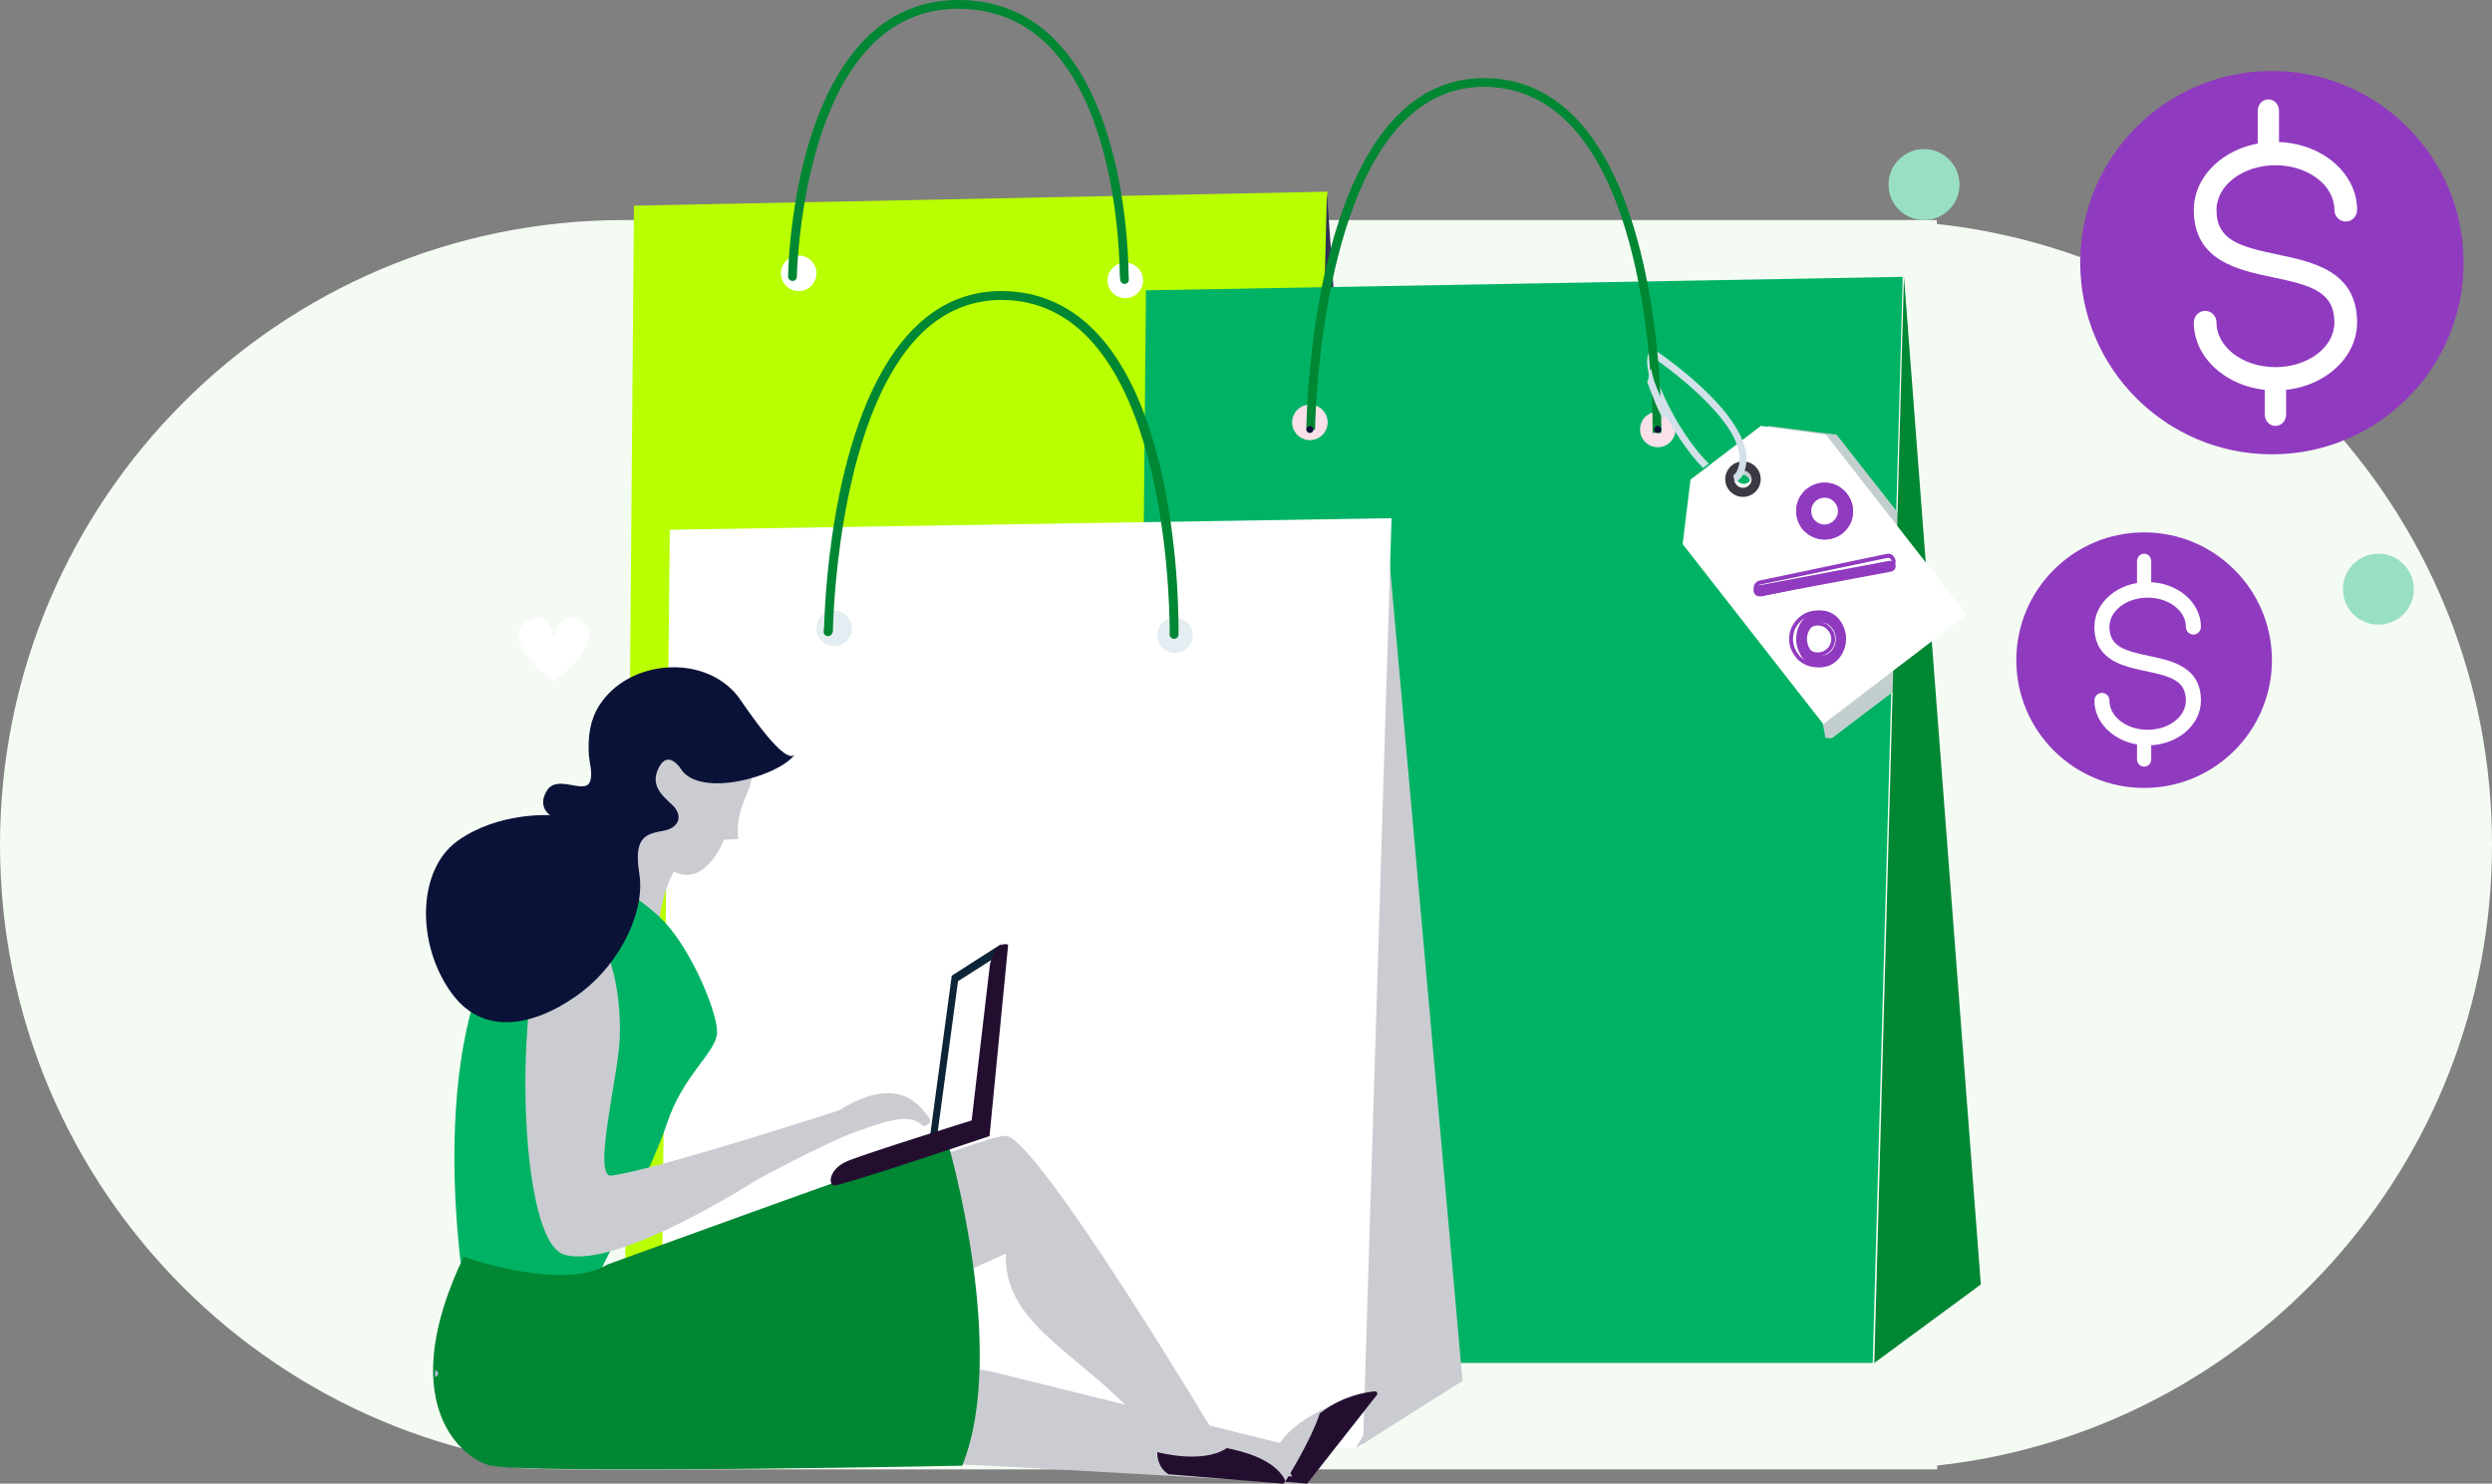
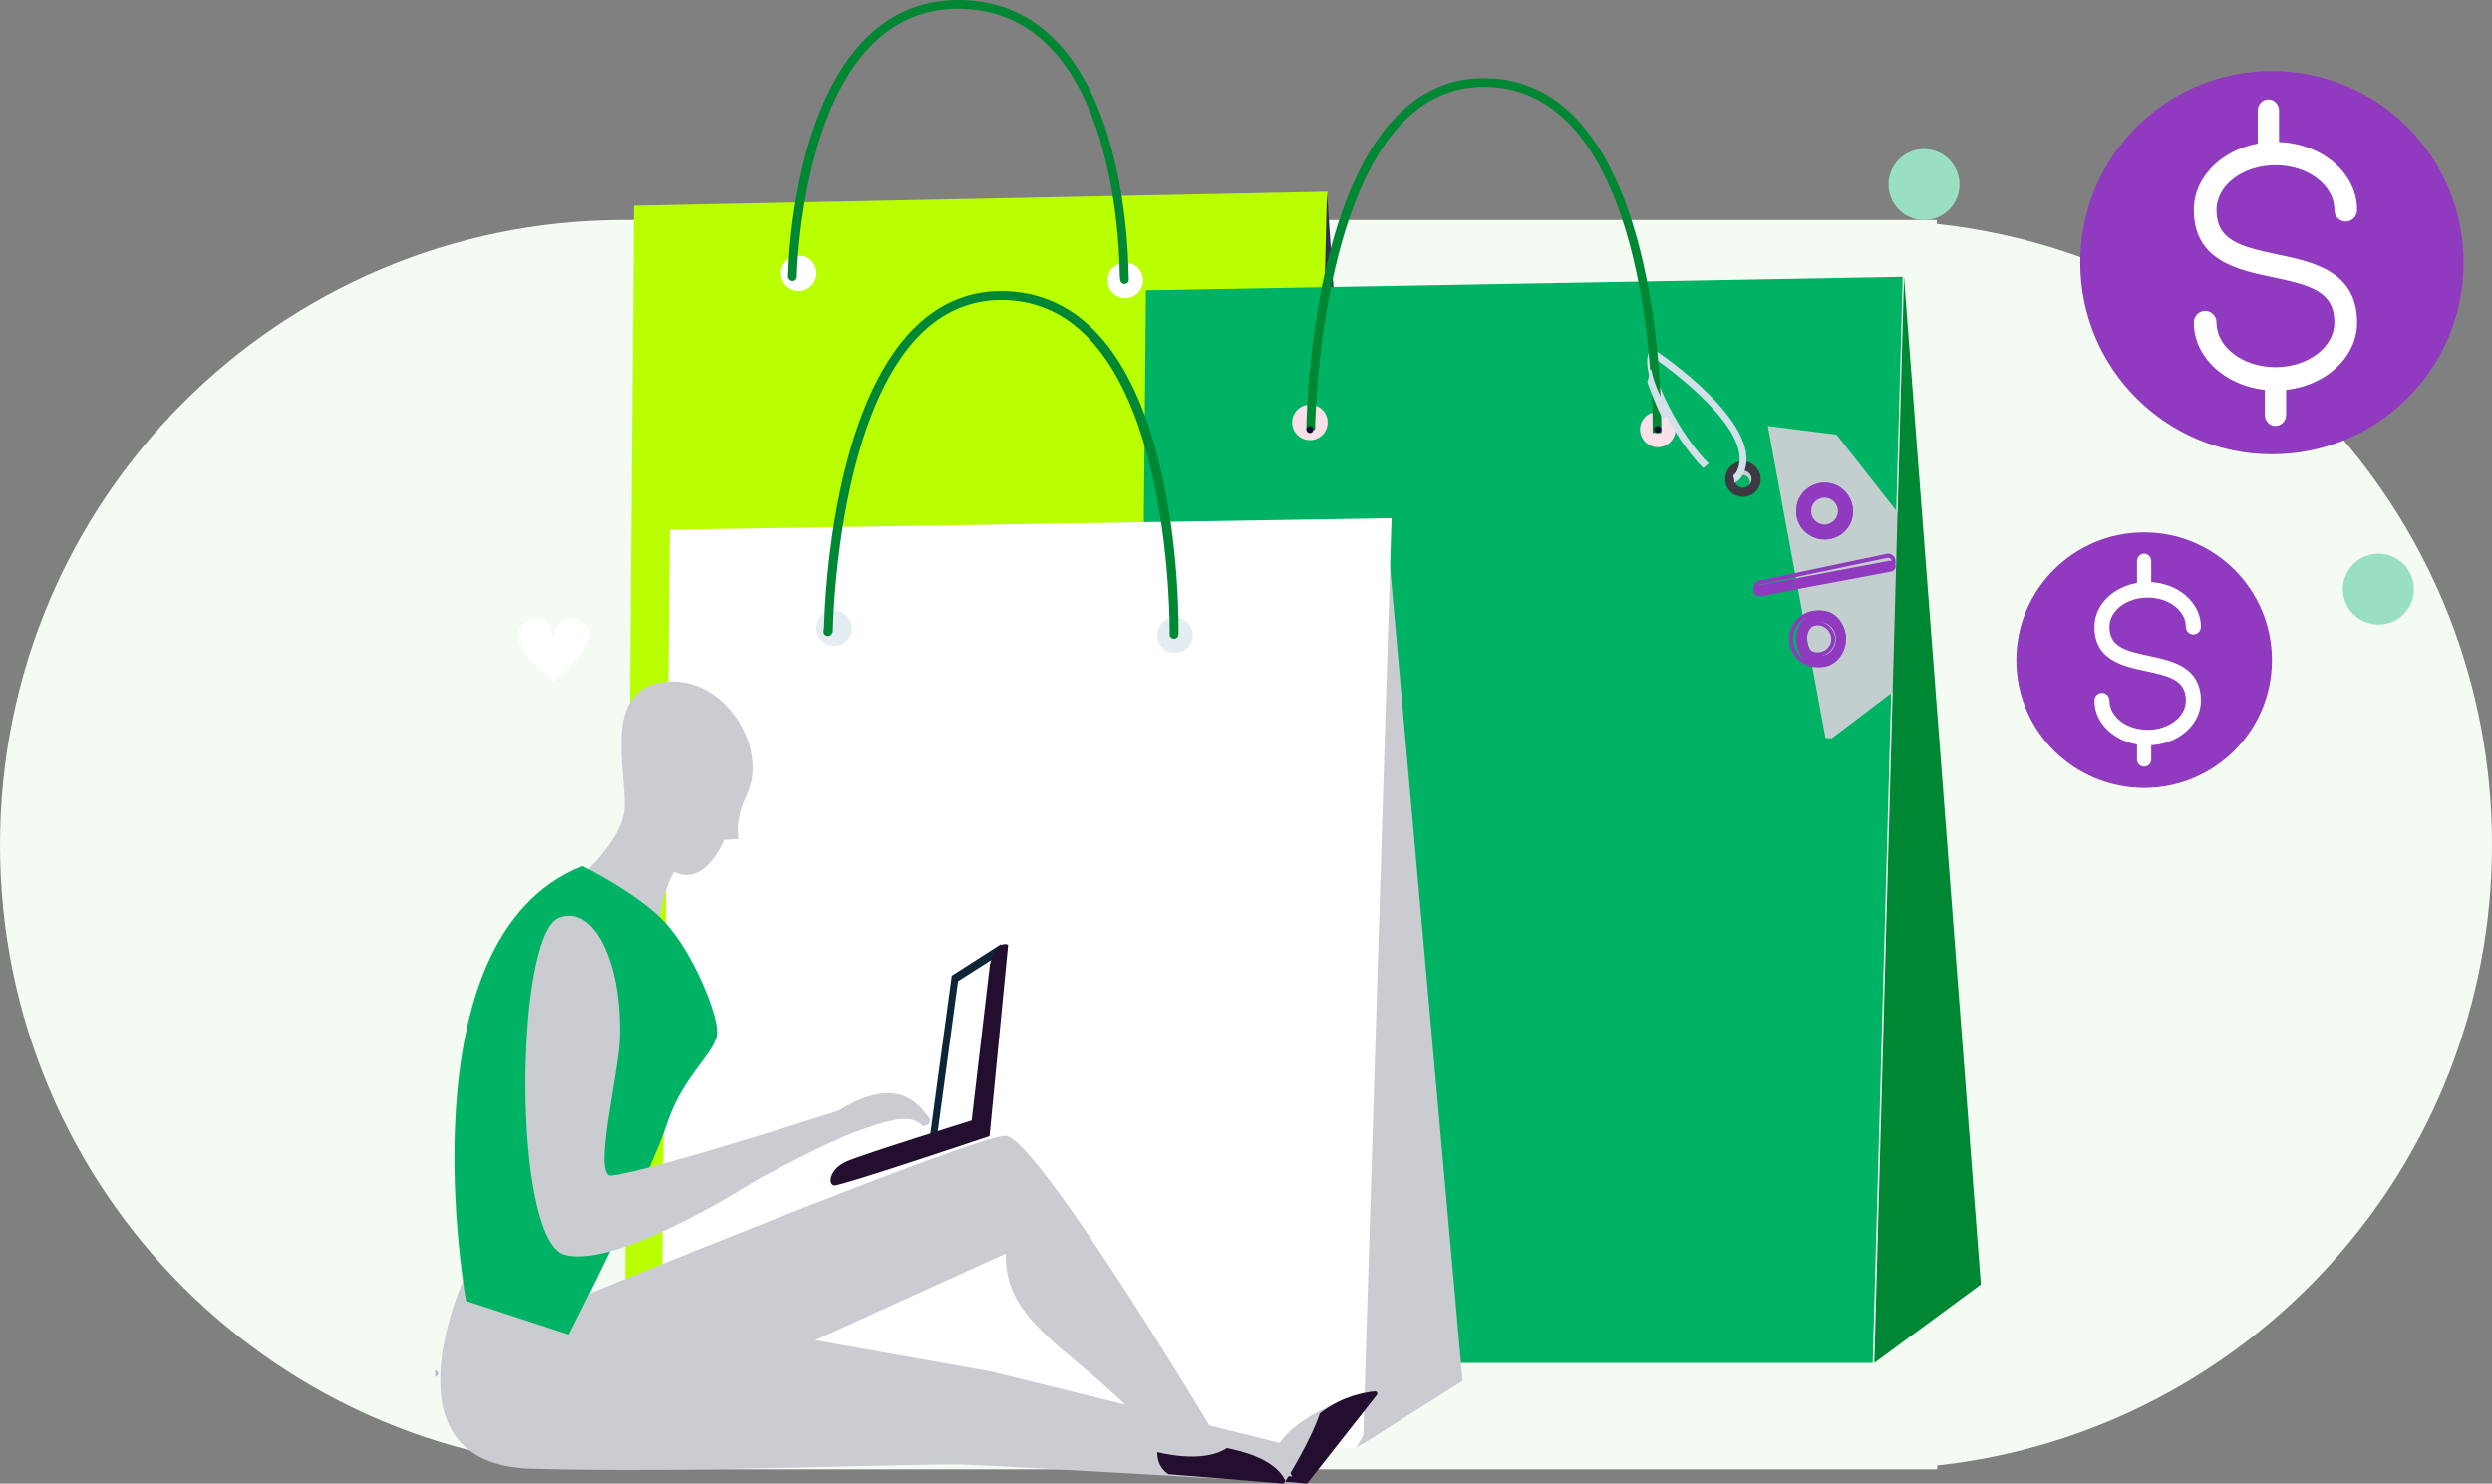
<svg xmlns="http://www.w3.org/2000/svg" width="351px" height="209px" viewBox="0 0 351 209" version="1.1">
  <rect x="0" y="0" width="351" height="209" fill="#808080" stroke="none" />
  <title>Group 113</title>
  <desc>Created with Sketch.</desc>
  <g id="Wrapper" stroke="none" stroke-width="1" fill="none" fill-rule="evenodd">
    <g id="Issuers-&amp;-Publishers" transform="translate(-194, -1025)">
      <g id="Group-113" transform="translate(194, 1025)">
        <path d="M272.8,31.546 L272.8,31 L87.777,31 C39.29,31.055 0,70.457 0,119.028 C0,167.652 39.29,207 87.777,207 L272.855,207 L272.855,206.454 C316.771,201.652 351,164.324 351,118.973 C351,73.623 316.771,36.349 272.8,31.546" id="Fill-1" fill="#F4FBF3" />
        <path d="M127.495,88.156 C124.966,89.871 125,95.817 125,95.817 L126.031,96 C126.43,89.761 127.69,89.835 128.376,89.424 C128.564,89.311 129,89.615 129,89.615 C129,89.615 128.925,89.178 128.859,88.923 C128.65,88.122 128.061,87.772 127.495,88.156" id="Fill-3" fill="#70E003" />
        <polygon id="Fill-5" fill="#B9FF02" points="183.126 186 88 186 89.29 28.975 187 27" />
        <polygon id="Fill-7" fill="#2E3054" points="186.897 27 197 174.512 183 186" />
        <path d="M161,39.5 C161,40.881 159.88,42 158.499,42 C157.118,42 156,40.881 156,39.5 C156,38.12 157.118,37 158.499,37 C159.88,37 161,38.12 161,39.5" id="Fill-9" fill="#FFFFFF" />
        <path d="M115,38.501 C115,39.881 113.881,41 112.5,41 C111.119,41 110,39.881 110,38.501 C110,37.12 111.119,36 112.5,36 C113.881,36 115,37.12 115,38.501" id="Fill-11" fill="#FFFFFF" />
        <path d="M158.963,38.665 C158.902,33.087 157.593,0.674 135.631,0.008 C130.464,-0.135 125.999,1.551 122.32,5.057 C111.378,15.478 111.01,38.142 111,39.101 C111.106,39.377 111.35,39.584 111.642,39.584 C111.93,39.584 112.17,39.383 112.23,39.115 C112.248,38.885 112.621,16.007 123.184,5.947 C126.612,2.681 130.783,1.078 135.593,1.246 C156.232,1.869 157.636,32.689 157.714,38.512 C157.722,39.085 157.799,39.453 157.799,39.453 C157.826,39.76 158.082,40 158.398,40 C158.73,40 159,39.732 159,39.401 C159,39.333 158.965,38.89 158.963,38.665" id="Fill-13" fill="#008733" />
        <polygon id="Fill-15" fill="#00B364" points="263.772 192 160 192 161.41 40.901 268 39" />
        <polygon id="Fill-17" fill="#C3CFCE" points="268 73.093 258.687 61.237 249 60 257.12 103.962 258.013 104 267.328 96.928" />
        <polygon id="Fill-19" fill="#008733" points="268.176 39 279 180.946 264 192" />
        <path d="M236,60.501 C236,61.88 234.88,63 233.501,63 C232.12,63 231,61.88 231,60.501 C231,59.118 232.12,58 233.501,58 C234.88,58 236,59.118 236,60.501" id="Fill-21" fill="#F9E0E9" />
        <path d="M187,59.499 C187,60.882 185.881,62 184.5,62 C183.119,62 182,60.882 182,59.499 C182,58.118 183.119,57 184.5,57 C185.881,57 187,58.118 187,59.499" id="Fill-23" fill="#F9E0E9" />
        <path d="M246.075,68.765 C245.622,69.113 244.974,69.03 244.625,68.579 C244.276,68.127 244.36,67.477 244.811,67.128 C245.263,66.78 245.913,66.862 246.261,67.315 C246.611,67.768 246.526,68.416 246.075,68.765 M244.584,66.312 C243.928,66.819 243.806,67.762 244.313,68.416 C244.818,69.073 245.761,69.193 246.417,68.688 C247.073,68.181 247.193,67.238 246.686,66.584 C246.181,65.928 245.238,65.806 244.584,66.312" id="Fill-25" fill="#C3CFCE" />
-         <path d="M246.304,67.931 C245.81,68.308 245.1,68.218 244.718,67.729 C244.337,67.242 244.428,66.54 244.921,66.162 C245.415,65.785 246.126,65.876 246.508,66.364 C246.889,66.852 246.797,67.555 246.304,67.931 L246.304,67.931 Z M248.02,60 L238.106,67.569 L237,76.643 L256.811,102 L277,86.595 L257.186,61.236 L248.02,60 Z" id="Fill-27" fill="#FFFFFF" />
        <path d="M246.242,68.46 C245.711,68.87 244.949,68.772 244.539,68.241 C244.13,67.712 244.228,66.949 244.757,66.538 C245.288,66.129 246.051,66.228 246.461,66.759 C246.87,67.288 246.771,68.052 246.242,68.46 M243.971,65.521 C242.88,66.366 242.677,67.935 243.521,69.028 C244.366,70.12 245.935,70.323 247.028,69.478 C248.12,68.634 248.323,67.066 247.477,65.972 C246.634,64.88 245.066,64.677 243.971,65.521" id="Fill-29" fill="#3D3942" />
        <path d="M233.027,49.265 L232.625,49 L232.362,49.413 C231.15,51.316 233.29,55.947 234.268,57.85 C235.587,60.421 237.732,63.773 239.888,65.936 L240.676,65.298 C238.875,63.536 236.802,60.64 235.123,57.369 C233.556,54.318 232.773,51.73 232.997,50.46 C235.528,52.236 246.881,60.583 244.778,66.068 C244.587,66.568 244.361,66.825 244.141,66.958 C244.144,67.13 244.179,67.3 244.255,67.461 C244.266,67.585 244.288,67.705 244.288,67.831 C244.288,67.889 244.275,67.942 244.273,68 C244.779,67.826 245.315,67.4 245.681,66.446 C248.329,59.539 233.653,49.682 233.027,49.265" id="Fill-31" fill="#D2E0E9" />
        <path d="M233.996,61 L232.769,60.977 C232.769,60.954 232.786,60.059 232.75,58.526 C232.727,57.507 232.684,56.21 232.601,54.699 C231.898,42.163 228.256,12.928 209.634,12.242 C205.255,12.076 201.371,13.602 198.08,16.761 C185.654,28.691 185.229,60.225 185.225,60.542 L184,60.531 C184.01,59.215 184.432,28.161 197.232,15.87 C200.772,12.471 204.957,10.843 209.679,11.012 C229.309,11.734 233.105,41.757 233.825,54.631 C233.909,56.158 233.955,57.469 233.978,58.498 C234.013,60.062 233.996,60.977 233.996,61" id="Fill-33" fill="#008733" />
        <path d="M234.652,57.363 C233.97,56.043 232.959,54.136 232.573,52 C232.227,52.052 232.27,53.531 232,53.768 C232.518,55.231 233.41,57.455 233.854,58.314 C233.967,58.535 234.096,58.767 234.221,59 C234.53,58.834 234.792,58.574 235,58.257 C234.921,58.106 234.73,57.516 234.652,57.363" id="Fill-35" fill="#D2E0E9" />
        <path d="M185,60.5 C185,60.776 184.776,61 184.5,61 C184.225,61 184,60.776 184,60.5 C184,60.223 184.225,60 184.5,60 C184.776,60 185,60.223 185,60.5" id="Fill-37" fill="#0B1238" />
        <path d="M234,60.5 C234,60.776 233.776,61 233.5,61 C233.224,61 233,60.776 233,60.5 C233,60.223 233.224,60 233.5,60 C233.776,60 234,60.223 234,60.5" id="Fill-39" fill="#0B1238" />
        <polygon id="Fill-41" fill="#CACCD1" points="195.176 73 206 194.536 191 204" />
        <polygon id="Fill-43" fill="#FFFFFF" points="191.969 204 93 204 94.346 74.627 196 73" />
        <path d="M168,89.501 C168,90.882 166.881,92 165.5,92 C164.119,92 163,90.882 163,89.501 C163,88.119 164.119,87 165.5,87 C166.881,87 168,88.119 168,89.501" id="Fill-45" fill="#E4EDF1" />
        <path d="M120,88.5 C120,89.88 118.881,91 117.5,91 C116.119,91 115,89.88 115,88.5 C115,87.12 116.119,86 117.5,86 C118.881,86 120,87.12 120,88.5" id="Fill-47" fill="#E4EDF1" />
        <polygon id="Fill-49" fill="#CACCD1" points="191 204 197.752 192 206 194.366" />
        <path d="M165.996,89.331 C165.998,89.207 165.999,89.038 166,88.828 C166.015,82.716 165.234,41.856 141.709,41.013 C136.91,40.835 132.66,42.492 129.082,45.918 C117.491,57.02 116.219,83.179 116.081,88.255 C116.076,88.428 116,88.883 116,88.986 C116,89.333 116.281,89.616 116.629,89.616 C116.942,89.616 117.199,89.386 117.248,89.086 L117.309,89.086 C117.309,89.065 117.311,88.885 117.321,88.566 C117.434,84.483 118.614,57.668 129.943,46.818 C133.268,43.634 137.231,42.114 141.664,42.259 C163.967,43.057 164.743,83.881 164.751,88.984 C164.751,89.104 164.746,89.421 164.75,89.446 C164.749,89.479 164.749,89.502 164.749,89.509 C164.821,89.791 165.071,90 165.37,90 C165.662,90 165.904,89.801 165.976,89.532 C165.976,89.532 165.997,89.346 165.996,89.331" id="Fill-51" fill="#008733" />
        <path d="M73.937,87.724 C77.462,85.206 78,90.064 78,90.064 C78,90.064 78.539,85.206 82.063,87.724 C85.587,90.243 78.035,96 78.035,96 L77.966,96 C77.966,96 70.413,90.243 73.937,87.724" id="Fill-53" fill="#FFFFFF" />
        <path d="M65.421,180 C65.421,180 53.24,206.287 74.851,206.913 C96.461,207.54 129.593,206.117 135.764,206.323 C141.936,206.534 183.491,209 183.491,209 L192.935,196.608 C193.019,196.499 193.022,196.349 192.943,196.237 C192.863,196.124 192.72,196.074 192.588,196.114 C190.028,196.874 182.851,199.298 180.268,203.273 L139.672,193.223 L65.421,180 Z" id="Fill-55" fill="#CACCD1" />
        <path d="M185.898,199.106 C184.592,203.05 181.211,208.41 181.211,208.41 C181.12,208.539 181.05,208.655 181,208.759 C182.957,208.91 184.118,209 184.118,209 L193.934,196.508 C194.012,196.407 194.022,196.27 193.957,196.161 C193.893,196.051 193.767,195.989 193.637,196.002 C192.278,196.137 189.247,196.663 186.447,198.708 C186.444,198.715 185.901,199.098 185.898,199.106" id="Fill-57" fill="#240E30" />
        <path d="M79.548,183.635 C79.548,183.635 137.169,160 141.608,160 C146.048,160 172.096,203.714 172.096,203.714 C172.096,203.714 180.619,204.656 182,208 L164.645,206.537 C164.645,206.537 163.48,203.306 160.454,199.949 C151.968,190.537 141.291,186.527 141.677,176.591 L98.097,196.393 C98.097,196.393 75.206,192.001 79.548,183.635" id="Fill-59" fill="#CACCD1" />
        <path d="M81.397,123.752 C81.397,123.752 86.865,119.261 87.829,114.769 C88.794,110.28 84.292,97.769 92.975,96.163 C101.657,94.56 108.382,105.15 105.195,111.883 C103.373,115.733 104.015,118.191 104.015,118.191 L101.979,118.298 C101.979,118.298 99.405,125.036 94.904,122.79 C94.904,122.79 91.365,128.885 93.296,136.905 C95.226,144.926 68.854,127.602 81.397,123.752" id="Fill-61" fill="#CACCD1" />
        <path d="M82.038,122 C82.038,122 89.751,125.79 93.608,129.896 C97.463,134 101,142.526 101,145.369 C101,148.212 96.178,151.369 93.928,158.318 C91.68,165.264 80.109,188 80.109,188 L65.647,183.264 C65.647,183.264 56.325,132.105 82.038,122" id="Fill-63" fill="#00B364" />
        <polygon id="Fill-65" fill="#0E2437" points="141 133 134.055 137.452 131 160 138.156 158.148" />
        <polygon id="Fill-67" fill="#FFFFFF" points="140 135 134.939 138.222 132 160 137.706 158.787" />
-         <path d="M133.51,161 C133.51,161 142.089,190.231 135.53,206.474 C135.53,206.474 73.387,207.697 68.908,206.413 C64.43,205.129 55.753,196.957 65.312,177.043 C65.312,177.043 79.135,181.999 85.533,178.148 C85.533,178.148 124.504,163.949 133.51,161" id="Fill-69" fill="#008733" />
        <path d="M78.72,129.291 C72.471,131.816 72.117,174.659 79.529,176.763 C86.942,178.869 106.551,166.242 106.551,166.242 C106.551,166.242 116.247,160.959 120.697,159.379 C125.144,157.802 128.323,156.749 130.017,158.644 C130.017,158.644 131.71,158.432 130.652,157.169 C129.593,155.905 126.628,151.171 118.154,156.432 C118.154,156.432 92.48,164.766 86.125,165.608 C83.377,165.972 87.122,151.323 87.29,146.35 C87.658,135.481 83.56,127.335 78.72,129.291" id="Fill-71" fill="#CACCD1" />
        <path d="M142,133.075 L139.375,160.047 C139.375,160.047 118.453,167.095 117.517,166.999 C116.579,166.905 116.765,164.664 119.351,163.57 C121.938,162.478 136.858,157.84 136.858,157.84 L139.432,135.872 C139.432,135.872 140.123,132.457 142,133.075" id="Fill-73" fill="#240E30" />
-         <path d="M108.009,103.622 C109.664,105.607 111.338,107.153 112,106.225 C109.719,109.424 98.533,112.489 95.909,108.325 C95.904,108.317 94.168,105.562 92.836,108.054 C91.505,110.548 93.159,111.979 94.666,113.369 C96.174,114.76 95.821,116.577 93.482,117.024 C91.141,117.473 89.177,117.708 90.046,123.071 C90.914,128.432 87.333,135.553 82.074,139.639 C76.816,143.723 68.671,146.824 63.64,139.952 C58.609,133.079 58.713,122.566 64.452,118.458 C70.192,114.351 77.489,114.842 77.489,114.842 C77.489,114.842 75.603,113.663 77.042,111.36 C78.478,109.056 82.267,111.896 83.059,110.208 C83.573,109.109 82.992,107.383 82.933,106.235 C82.809,103.837 83.068,101.515 84.368,99.44 C88.49,92.859 99.23,92.046 103.952,98.114 C104.245,98.492 106.114,101.347 108.009,103.622" id="Fill-75" fill="#0B1238" />
        <path d="M163,204.565 C163,206.904 164.608,207.684 164.608,207.684 L180.613,208.999 C180.746,209.01 180.874,208.939 180.946,208.816 C181.016,208.692 181.019,208.534 180.951,208.409 C179.417,205.544 175.117,204.462 172.796,204 C169.391,206.305 163,204.565 163,204.565" id="Fill-77" fill="#240E30" />
        <path d="M61.689,193.341 C61.629,193.209 61.478,193.097 61.299,193 C61.274,193.342 61.271,193.676 61.289,194 C61.623,193.822 61.801,193.589 61.689,193.341" id="Fill-79" fill="#B0BCD8" />
        <path d="M247.33,83.863 C247.174,83.755 247.055,83.596 247.018,83.38 C246.926,82.972 247.199,82.551 247.646,82.479 L266.051,79.016 C266.472,78.927 266.89,79.216 266.982,79.624 C267.074,80.031 266.801,80.451 266.354,80.523 L247.95,83.986 C247.726,84.022 247.513,83.989 247.33,83.863" id="Fill-81" fill="#903AC0" />
        <path d="M247.746,83.33 C247.857,83.416 247.989,83.444 248.149,83.414 L266.052,79.658 C266.191,79.633 266.305,79.555 266.38,79.437 C266.455,79.316 266.482,79.167 266.454,79.027 C266.425,78.884 266.343,78.755 266.23,78.671 C266.118,78.589 265.989,78.56 265.866,78.588 L247.949,82.347 C247.81,82.371 247.696,82.45 247.622,82.568 C247.546,82.688 247.519,82.838 247.547,82.978 C247.572,83.134 247.636,83.245 247.746,83.33 M248.035,84 C247.811,84 247.607,83.932 247.434,83.799 L247.434,83.798 C247.209,83.625 247.067,83.379 247.022,83.087 C246.965,82.807 247.021,82.495 247.179,82.244 C247.337,81.994 247.577,81.829 247.854,81.78 L265.757,78.023 C266.021,77.962 266.298,78.022 266.534,78.196 C266.76,78.364 266.918,78.615 266.977,78.904 C267.036,79.198 266.98,79.509 266.823,79.76 C266.665,80.01 266.425,80.176 266.147,80.225 L248.244,83.982 C248.173,83.994 248.103,84 248.035,84" id="Fill-83" fill="#903AC0" />
        <path d="M255.524,70.203 C254.541,70.996 254.398,72.475 255.188,73.46 C256.008,74.466 257.436,74.617 258.439,73.797 C259.442,72.976 259.593,71.544 258.774,70.539 C257.956,69.535 256.554,69.402 255.524,70.203 M254.659,75.245 C254.385,75.049 254.102,74.804 253.86,74.505 C252.512,72.787 252.775,70.269 254.462,68.899 C255.319,68.223 256.333,67.911 257.417,68.022 C258.473,68.115 259.41,68.664 260.104,69.495 C260.777,70.354 261.089,71.37 260.978,72.456 C260.886,73.514 260.338,74.453 259.508,75.148 C258.045,76.263 256.087,76.271 254.659,75.245" id="Fill-85" fill="#903AC0" />
        <path d="M255.791,70.536 C255.002,71.175 254.878,72.39 255.521,73.19 C256.19,74.01 257.355,74.132 258.171,73.464 C258.992,72.793 259.112,71.626 258.446,70.808 C257.782,69.993 256.641,69.877 255.791,70.536 M256.979,74.438 C256.281,74.438 255.59,74.129 255.102,73.531 C254.259,72.482 254.418,70.949 255.455,70.113 L255.458,70.11 C256.546,69.266 258.009,69.418 258.864,70.466 C259.722,71.519 259.567,73.02 258.513,73.883 C258.056,74.256 257.515,74.438 256.979,74.438 M254.974,74.804 C256.233,75.708 257.922,75.673 259.176,74.718 C259.912,74.102 260.364,73.276 260.44,72.4 C260.536,71.471 260.274,70.585 259.682,69.83 C259.064,69.091 258.239,68.637 257.365,68.561 C256.439,68.466 255.554,68.728 254.8,69.32 C253.347,70.501 253.114,72.675 254.284,74.166 C254.466,74.39 254.699,74.605 254.974,74.804 M257.002,76 C256.18,76 255.362,75.748 254.66,75.243 C254.345,75.017 254.076,74.768 253.862,74.503 C252.508,72.778 252.779,70.265 254.464,68.898 C255.331,68.215 256.352,67.911 257.416,68.022 C258.431,68.112 259.386,68.632 260.101,69.49 C260.787,70.363 261.088,71.384 260.978,72.451 C260.889,73.468 260.369,74.424 259.512,75.141 C258.762,75.712 257.88,76 257.002,76" id="Fill-87" fill="#903AC0" />
        <path d="M257.68,88.102 C257.391,87.867 257.074,87.732 256.729,87.701 C256.188,87.633 255.664,87.827 255.274,88.215 C254.393,89.032 254.26,90.459 254.962,91.487 C255.285,91.959 255.753,92.257 256.295,92.326 C256.836,92.393 257.384,92.218 257.816,91.823 C258.696,91.005 258.83,89.579 258.11,88.578 C257.952,88.365 257.825,88.22 257.68,88.102 M254.455,93.274 C254.191,93.058 253.966,92.835 253.771,92.509 C253.203,91.672 252.904,90.641 253.027,89.579 C253.108,88.524 253.589,87.588 254.318,86.896 C255.028,86.231 255.936,85.892 256.87,86.031 C257.821,86.142 258.662,86.662 259.229,87.498 C259.797,88.334 260.095,89.366 259.973,90.427 C259.892,91.482 259.411,92.418 258.683,93.111 C257.93,93.783 257.015,94.075 256.089,93.983 C255.482,93.904 254.937,93.668 254.455,93.274" id="Fill-89" fill="#903AC0" />
        <path d="M256.024,88.113 C255.597,88.113 255.187,88.263 254.872,88.538 C254.049,89.207 253.922,90.384 254.575,91.222 C254.875,91.606 255.314,91.847 255.811,91.901 C256.326,91.955 256.831,91.811 257.232,91.49 C257.629,91.167 257.877,90.717 257.929,90.223 C257.98,89.728 257.831,89.239 257.506,88.844 C257.346,88.656 257.228,88.541 257.1,88.449 C256.83,88.257 256.543,88.15 256.222,88.124 C256.156,88.117 256.09,88.113 256.024,88.113 M256.029,92.452 C255.937,92.452 255.844,92.447 255.752,92.437 C255.109,92.366 254.539,92.053 254.147,91.553 C253.312,90.482 253.477,88.977 254.522,88.126 C254.994,87.717 255.634,87.515 256.274,87.587 C256.682,87.62 257.069,87.763 257.415,88.011 L257.416,88.011 C257.58,88.128 257.732,88.275 257.923,88.499 C258.341,89.01 258.534,89.641 258.468,90.279 C258.401,90.916 258.084,91.494 257.573,91.909 C257.13,92.264 256.591,92.452 256.029,92.452 M255.952,86.539 C255.198,86.539 254.465,86.807 253.846,87.313 C253.1,87.934 252.646,88.757 252.57,89.63 C252.453,90.513 252.716,91.413 253.306,92.175 C253.481,92.429 253.673,92.617 253.979,92.835 L253.98,92.835 C254.452,93.173 254.995,93.379 255.593,93.447 C256.534,93.534 257.421,93.267 258.158,92.689 C258.9,92.072 259.354,91.248 259.431,90.375 C259.547,89.492 259.284,88.593 258.694,87.831 C258.136,87.113 257.31,86.663 256.366,86.566 C256.228,86.548 256.09,86.539 255.952,86.539 M255.91,94 C255.787,94 255.663,93.995 255.538,93.984 C254.84,93.903 254.212,93.665 253.664,93.273 C253.412,93.093 253.121,92.861 252.869,92.492 C252.198,91.628 251.897,90.586 252.031,89.572 C252.119,88.566 252.642,87.612 253.501,86.898 C254.349,86.203 255.392,85.897 256.429,86.03 C257.514,86.142 258.474,86.665 259.122,87.501 C259.802,88.377 260.102,89.419 259.969,90.434 C259.881,91.439 259.359,92.392 258.499,93.108 C257.755,93.691 256.849,94 255.91,94" id="Fill-91" fill="#903AC0" />
        <path d="M347,37 C347,51.912 334.912,64 320,64 C305.088,64 293,51.912 293,37 C293,22.088 305.088,10 320,10 C334.912,10 347,22.088 347,37" id="Fill-93" fill="#903AC0" />
        <path d="M320.5,55 C314.159,55 309,50.707 309,45.43 C309,44.524 309.715,43.79 310.598,43.79 C311.481,43.79 312.196,44.524 312.196,45.43 C312.196,48.899 315.921,51.721 320.5,51.721 C325.078,51.721 328.803,48.899 328.804,45.43 C328.804,41.097 325.517,40.189 320.153,39.067 C315.184,38.028 309,36.735 309,29.57 C309,24.293 314.159,20 320.5,20 C326.841,20 332,24.293 332,29.57 C332,30.476 331.285,31.21 330.402,31.21 C329.519,31.21 328.804,30.476 328.804,29.57 C328.804,26.101 325.079,23.279 320.5,23.279 C315.921,23.279 312.196,26.101 312.196,29.57 C312.196,33.841 315.463,34.74 320.791,35.854 C325.785,36.899 332.001,38.198 332,45.43 C331.999,50.708 326.841,55 320.5,55" id="Fill-95" fill="#FFFFFF" />
        <path d="M319.5,23 C318.671,23 318,22.287 318,21.407 L318,15.593 C318,14.713 318.671,14 319.5,14 C320.329,14 321,14.713 321,15.593 L321,21.407 C321,22.287 320.329,23 319.5,23" id="Fill-97" fill="#FFFFFF" />
        <path d="M320.5,60 C319.671,60 319,59.29 319,58.414 L319,53.586 C319,52.71 319.671,52 320.5,52 C321.329,52 322,52.71 322,53.586 L322,58.414 C322,59.29 321.329,60 320.5,60" id="Fill-99" fill="#FFFFFF" />
        <path d="M320,93 C320,102.941 311.941,111 302,111 C292.059,111 284,102.941 284,93 C284,83.059 292.059,75 302,75 C311.941,75 320,83.059 320,93" id="Fill-101" fill="#903AC0" />
        <path d="M302.5,105 C298.364,105 295,102.175 295,98.702 C295,98.097 295.474,97.606 296.059,97.606 C296.644,97.606 297.119,98.097 297.119,98.702 C297.119,100.966 299.533,102.808 302.5,102.808 C305.467,102.808 307.881,100.966 307.881,98.702 C307.881,95.876 305.749,95.282 302.27,94.549 C299.031,93.866 295,93.016 295,88.298 C295,84.826 298.364,82 302.5,82 C306.636,82 310,84.826 310,88.298 C310,88.903 309.526,89.394 308.941,89.394 C308.356,89.394 307.881,88.903 307.881,88.298 C307.881,86.034 305.467,84.192 302.5,84.192 C299.533,84.192 297.119,86.034 297.119,88.298 C297.119,91.083 299.237,91.672 302.693,92.401 C305.949,93.087 310.001,93.941 310,98.702 C309.999,102.175 306.635,105 302.5,105" id="Fill-103" fill="#FFFFFF" />
        <path d="M302,84 C301.448,84 301,83.518 301,82.925 L301,79.075 C301,78.481 301.448,78 302,78 C302.552,78 303,78.481 303,79.075 L303,82.925 C303,83.518 302.552,84 302,84" id="Fill-105" fill="#FFFFFF" />
        <path d="M302,108 C301.448,108 301,107.551 301,106.998 L301,104.002 C301,103.449 301.448,103 302,103 C302.552,103 303,103.449 303,104.002 L303,106.998 C303,107.551 302.552,108 302,108" id="Fill-107" fill="#FFFFFF" />
        <path d="M276,26 C276,28.761 273.761,31 271,31 C268.239,31 266,28.761 266,26 C266,23.239 268.239,21 271,21 C273.761,21 276,23.239 276,26" id="Fill-109" fill="#99E0C2" />
        <path d="M340,83 C340,85.761 337.761,88 334.999,88 C332.239,88 330,85.761 330,83 C330,80.239 332.239,78 334.999,78 C337.761,78 340,80.239 340,83" id="Fill-111" fill="#99E0C2" />
      </g>
    </g>
  </g>
</svg>